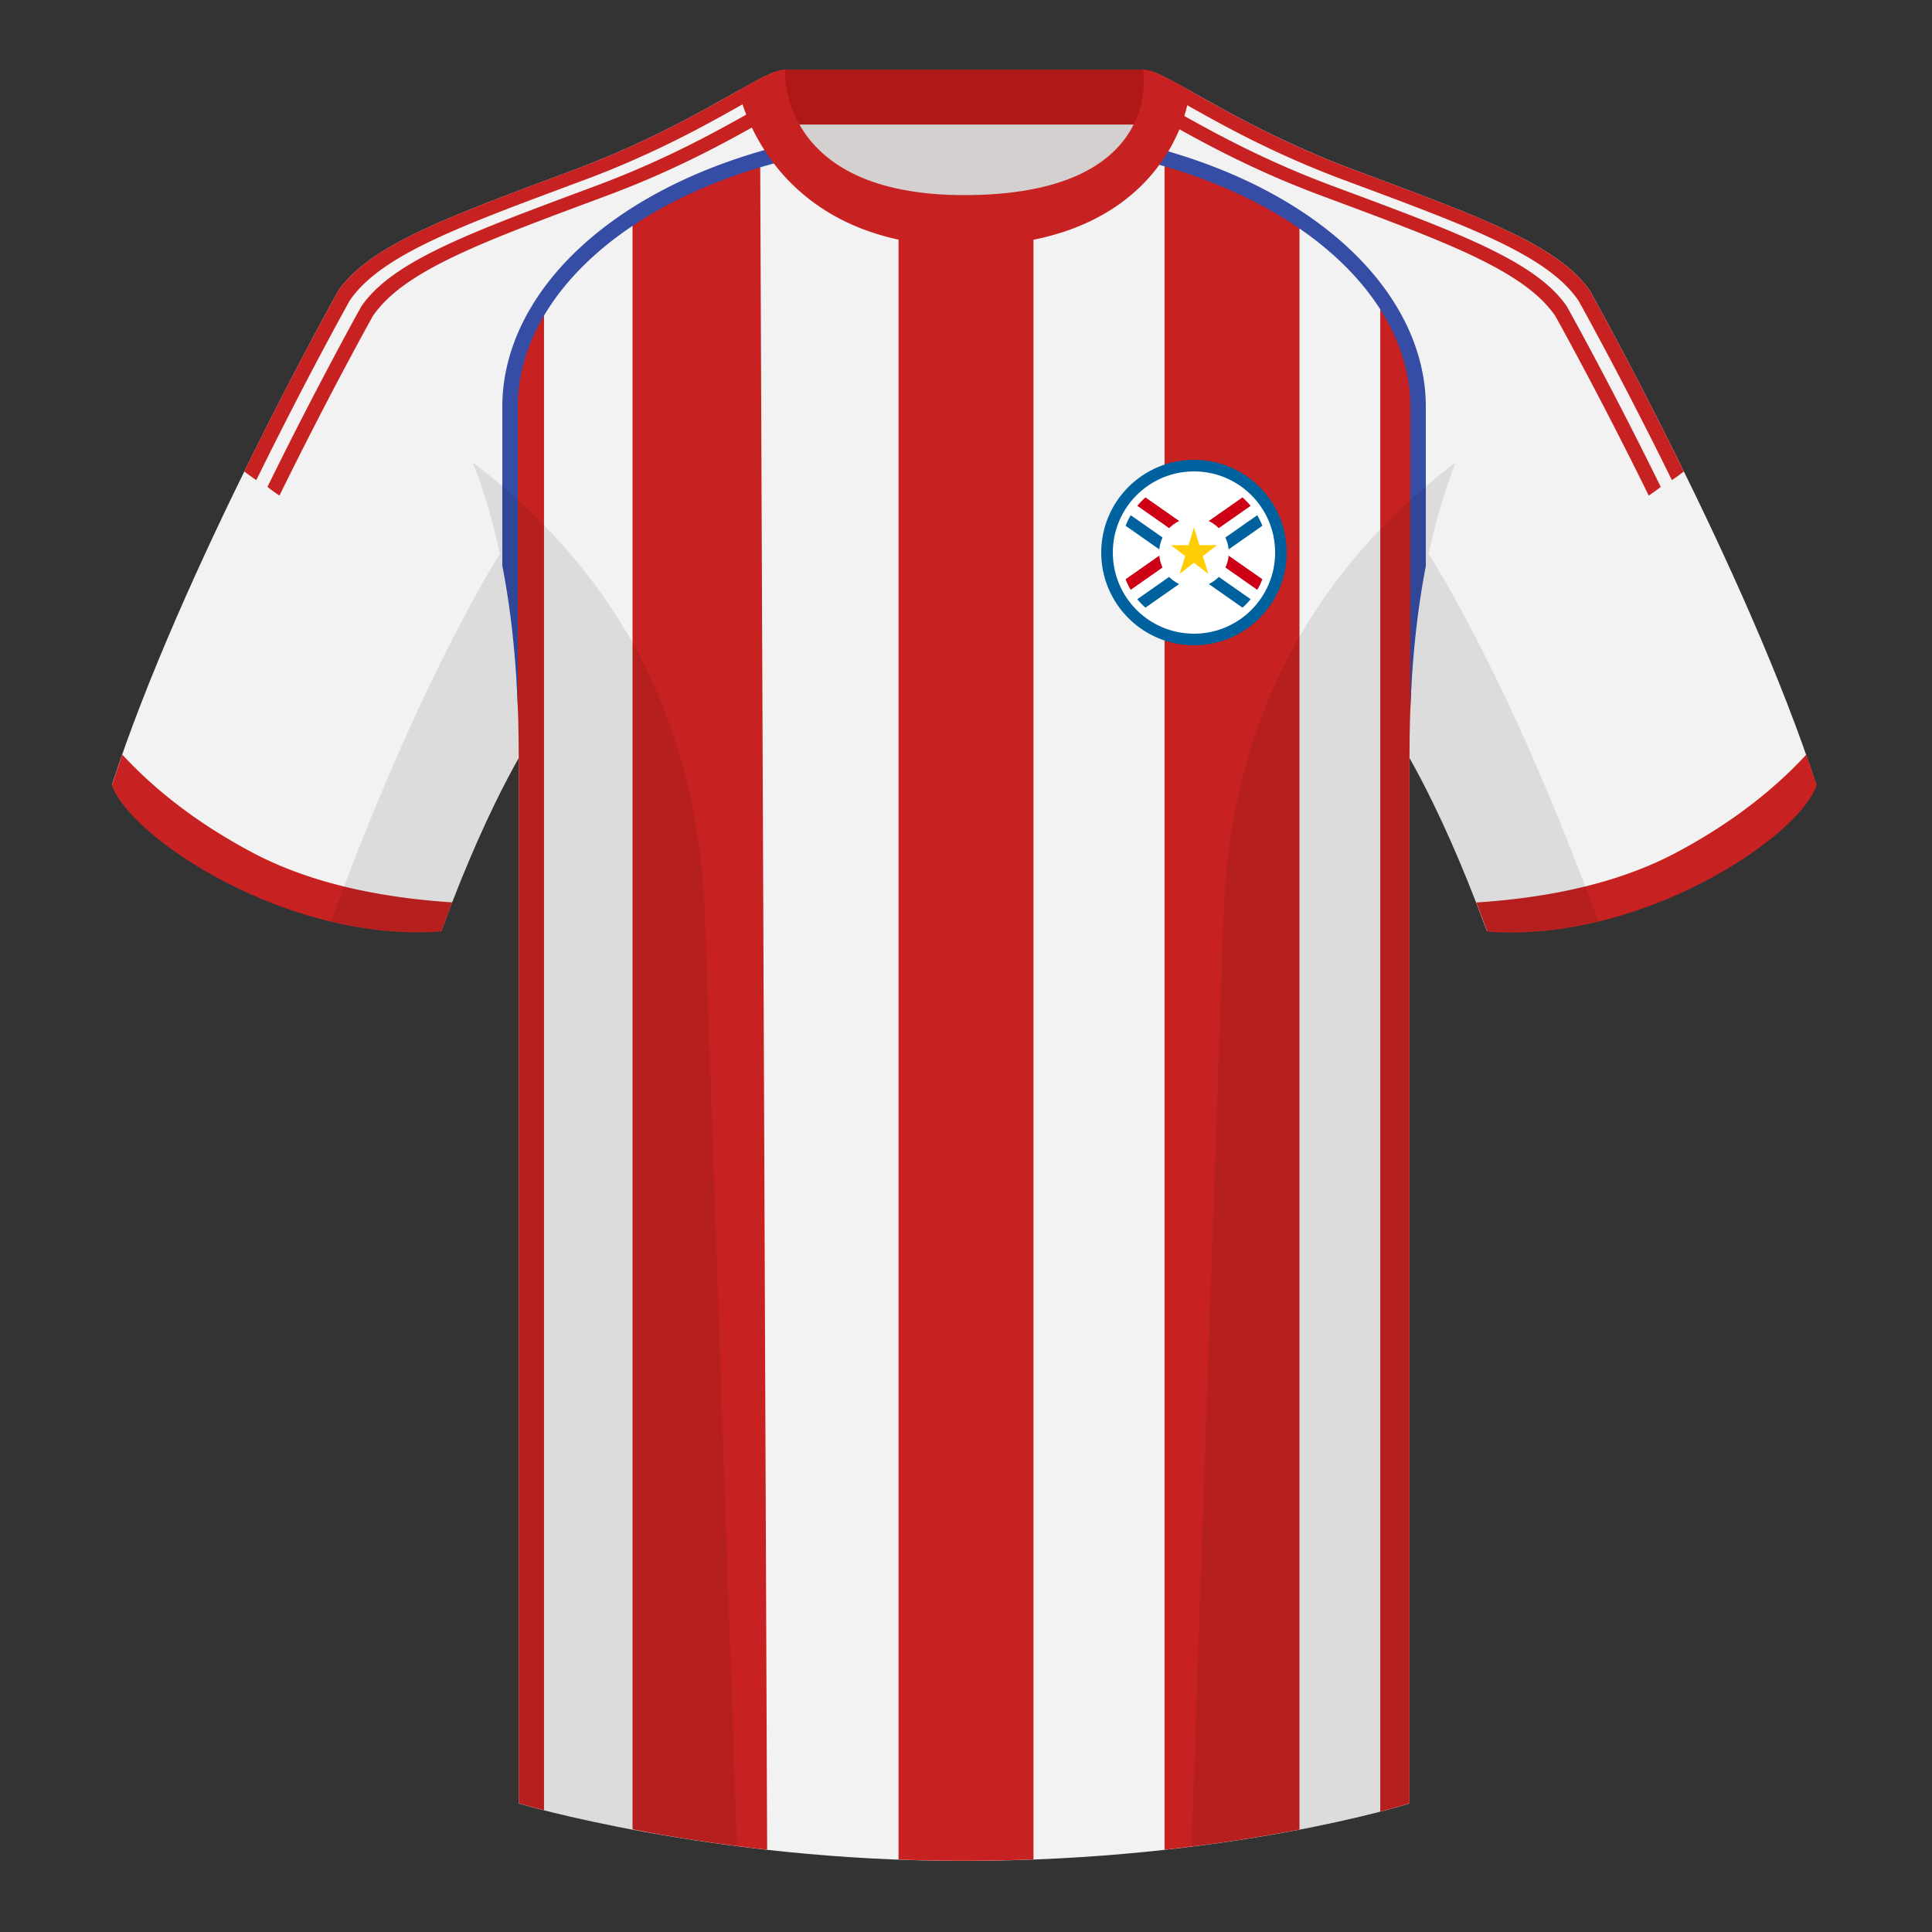
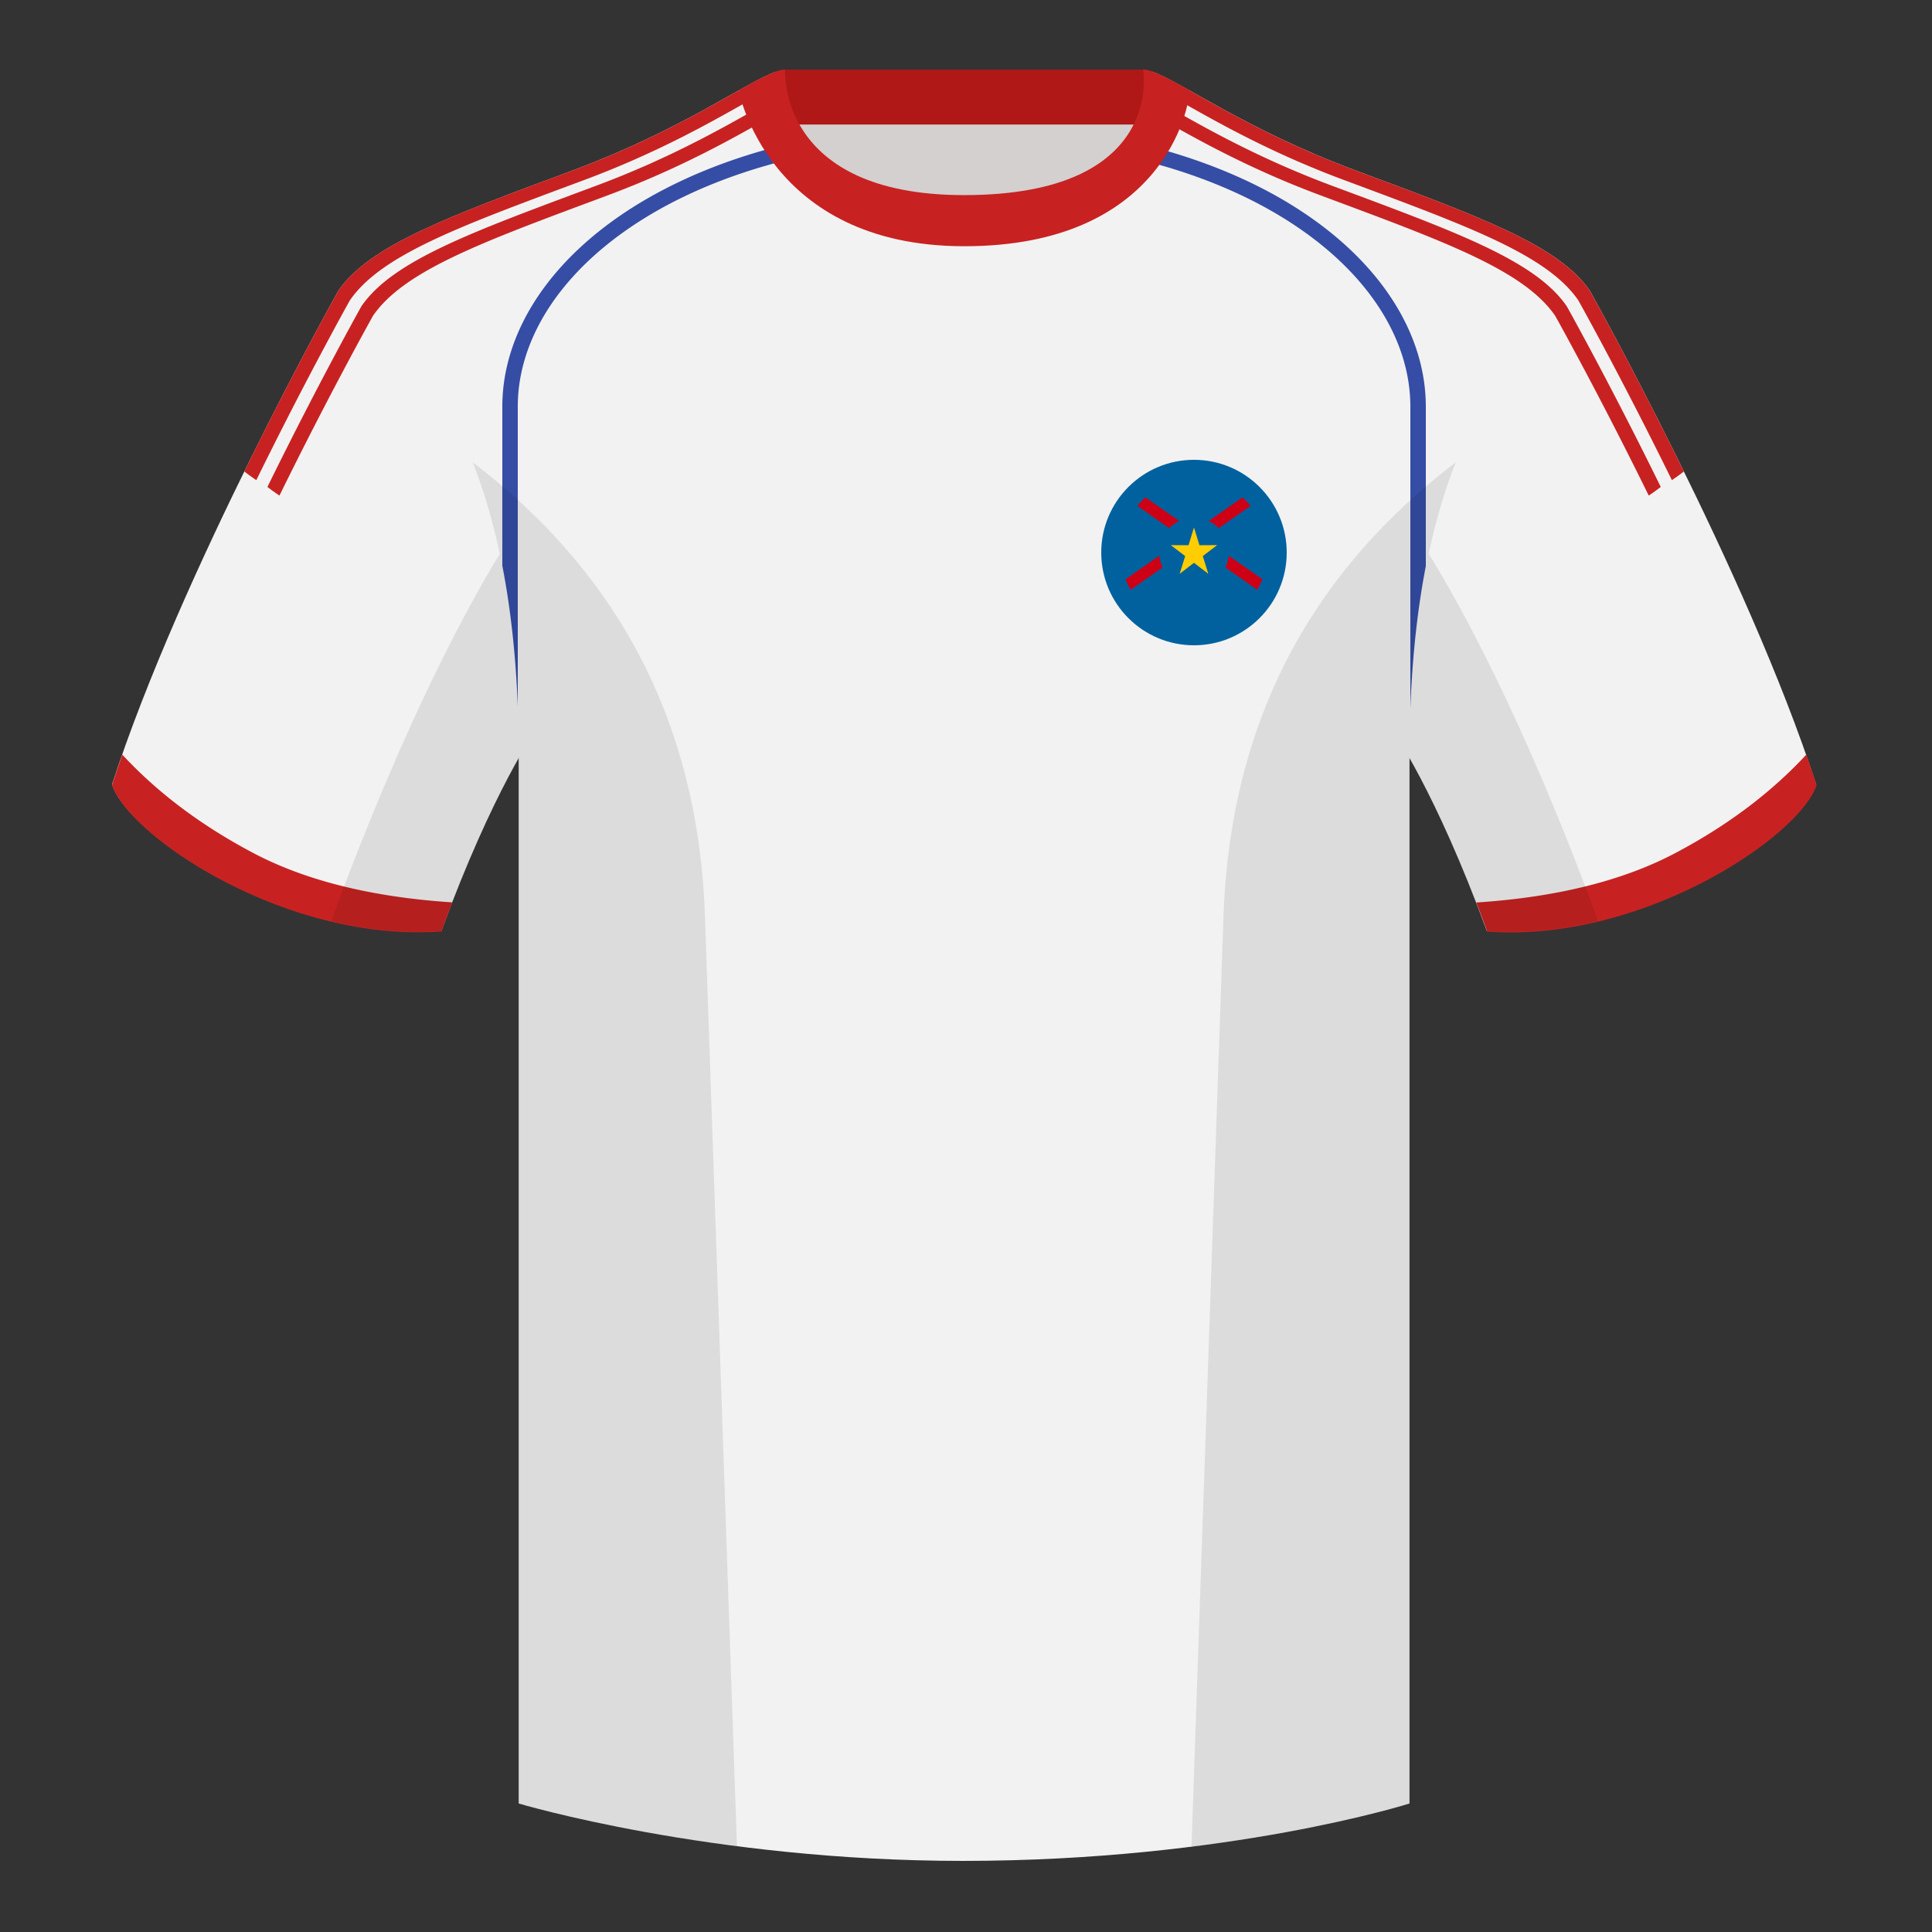
<svg xmlns="http://www.w3.org/2000/svg" width="500" height="500" viewBox="0 0 500 500" fill="none">
  <rect x="0" y="0" width="500" height="500" fill="#333333" stroke="none" />
  <path fill-rule="evenodd" clip-rule="evenodd" d="M203.003 109.223h93.643V21.928h-93.643v87.295z" fill="#D3D0CF" />
  <path fill-rule="evenodd" clip-rule="evenodd" d="M202.864 32.228h93.458v-14.2h-93.458v14.2z" fill="#AF1817" />
  <path fill-rule="evenodd" clip-rule="evenodd" d="M87.547 75.258S46.785 148.058 29 203.028c4.445 13.375 45.208 40.86 85.232 37.885 13.34-36.4 24.46-52 24.46-52s2.963-95.085-51.145-113.654zm323.925 0s40.762 72.799 58.547 127.769c-4.445 13.375-45.208 40.86-85.232 37.885-13.34-36.4-24.46-52-24.46-52s-2.963-95.085 51.145-113.654z" fill="#F2F2F2" />
  <path fill-rule="evenodd" clip-rule="evenodd" d="M249.511 57.703c-50.082 0-47.798-39.469-48.743-39.14-7.515 2.619-24.132 14.937-52.438 25.495-31.873 11.885-52.626 19.315-60.782 31.2 11.115 8.915 46.694 28.97 46.694 120.344v271.14s49.657 14.856 114.885 14.856c68.929 0 115.648-14.856 115.648-14.856v-271.14c0-91.375 35.58-111.43 46.7-120.344-8.157-11.885-28.91-19.315-60.783-31.2-28.36-10.577-44.982-22.919-52.478-25.509-.927-.32 4.177 39.154-48.703 39.154z" fill="#F2F2F2" />
-   <path fill-rule="evenodd" clip-rule="evenodd" d="M163.695 55.531c9.129-6.406 20.206-11.838 33.035-15.864l1.807 439.034c-10.257-1.146-19.599-2.528-27.788-3.94-2.459-.449-4.812-.9-7.054-1.347V55.531zm172.61.709v417.243c-9.588 1.842-21.354 3.738-34.921 5.23V39.388c13.681 4.198 25.399 9.987 34.921 16.852zm28.934 121.911c-.301 5.499-.461 11.3-.461 17.421v271.14s-2.63.837-7.563 2.113V78.139c5.267 8.603 8.024 17.819 8.024 27.102v72.909zm-231.476-.378v-72.531c0-8.679 2.409-17.298 7.026-25.413V468.477c-4.25-1.078-6.544-1.765-6.544-1.765v-271.14c0-6.261-.167-12.188-.482-17.799zM267.46 481.218c-5.912.225-12.028.349-18.33.349-5.655 0-11.192-.111-16.591-.315V58h34.921v423.218z" fill="#C72221" />
  <path fill-rule="evenodd" clip-rule="evenodd" d="M202.215 24.577l1.749 3.198c-9.027 4.859-24.145 14.369-46.657 22.766-31.873 11.885-52.626 19.315-60.781 31.202-.002-.001-11.08 19.783-24.205 46.512a52.949 52.949 0 01-3.11-2.238C82.389 99.162 93.534 79.258 93.534 79.258l.002.001c8.155-11.887 28.908-19.317 60.78-31.202 19.604-7.312 33.602-15.469 42.852-20.663-.008-.033-.011-.05-.011-.05 1.876-1.054 3.56-1.988 5.058-2.768z" fill="#C72221" />
  <path fill-rule="evenodd" clip-rule="evenodd" d="M192.449 26.847c-9.233 5.203-22.705 12.821-41.129 19.693-31.873 11.885-52.626 19.315-60.78 31.202-.002-.001-11.08 19.783-24.205 46.512a53.045 53.045 0 01-3.11-2.238C76.403 95.162 87.547 75.258 87.547 75.258c8.157-11.886 28.91-19.316 60.782-31.201 19.604-7.312 33.601-15.469 42.851-20.663-.007-.033-.01-.05-.01-.05l1.278 3.502zm106.644-1.04c.87.477 1.791.991 2.763 1.538 0 0-.003.017-.01.05 9.25 5.194 23.247 13.35 42.851 20.663 31.873 11.885 52.626 19.315 60.78 31.202.001-0.0.002-0.0.002-.001 0 0 11.145 19.904 24.323 46.758a53.248 53.248 0 01-3.11 2.238c-13.125-26.729-24.203-46.512-24.203-46.512-.001 0-.001.001-.002.001-8.154-11.887-28.908-19.317-60.78-31.202-20.712-7.725-35.165-16.393-44.374-21.514l1.76-3.219z" fill="#C72221" />
  <path fill-rule="evenodd" clip-rule="evenodd" d="M307.843 23.345s-.003.017-.011.05c9.25 5.194 23.247 13.35 42.851 20.663 31.873 11.885 52.626 19.315 60.781 31.202.002-.001 11.146 19.903 24.324 46.757a52.912 52.912 0 01-3.11 2.238c-13.125-26.729-24.203-46.512-24.203-46.512-8.156-11.886-28.909-19.316-60.782-31.201-18.28-6.819-31.685-14.371-40.912-19.571l1.062-3.625zm162.286 179.857c-4.445 13.375-45.208 40.86-85.232 37.885-.958-2.614-1.904-5.12-2.836-7.52 20.795-1.358 37.993-5.637 51.595-12.837 13.428-7.109 24.696-15.585 33.805-25.428.936 2.667 1.828 5.303 2.668 7.9zm-438.474-7.9c9.103 9.828 20.361 18.291 33.772 25.392 13.611 7.205 30.824 11.485 51.639 12.84-.931 2.399-1.877 4.904-2.834 7.516-40.024 2.975-80.787-24.51-85.232-37.885.836-2.584 1.723-5.209 2.655-7.863z" fill="#C72221" />
  <path fill-rule="evenodd" clip-rule="evenodd" d="M130 105.242v41.157c2.035 10.457 3.457 22.488 4 36.358v-77.515c0-17.129 10.617-34.061 29.847-46.885 12.154-8.105 27.184-14.239 44.393-18.012a36.67 36.67 0 01-2.219-3.595C157.947 47.727 130 76.153 130 105.242zm239 0c0-28.905-27.594-57.155-75.109-68.286a33.358 33.358 0 01-2.135 3.604c16.789 3.791 31.476 9.845 43.396 17.796C354.383 71.181 365 88.113 365 105.242v78.123c.523-14.073 1.948-26.264 4-36.846v-41.277z" fill="#354DA5" />
  <path fill-rule="evenodd" clip-rule="evenodd" d="M307.852 23.345C302.08 20.105 298.124 18 295.844 18c0 0 5.882 32.495-46.335 32.495-48.521 0-46.336-32.495-46.336-32.495-2.279 0-6.235 2.105-12.002 5.345 0 0 7.368 40.38 58.403 40.38 51.478 0 58.278-35.895 58.278-40.38z" fill="#C72221" />
  <path fill-rule="evenodd" clip-rule="evenodd" d="M413.584 238.323c-9.287 2.238-19.064 3.316-28.798 2.592-8.197-22.369-15.557-36.883-20.012-44.748v270.577s-21.102 6.71-55.867 11.111l-.544-.06c1.881-54.795 5.722-166.47 8.277-240.705 2.055-59.755 31.084-95.29 60.099-117.44-2.676 6.781-5.072 14.606-7 23.667 7.354 11.852 24.436 42.069 43.831 94.964.005.014.01.028.014.042zM190.717 477.795c-34.248-4.401-56.477-11.051-56.477-11.051V196.172c-4.456 7.867-11.813 22.379-20.009 44.743-9.633.716-19.309-.332-28.511-2.523.005-.032.012-.065.02-.097 19.377-52.848 36.305-83.066 43.61-94.944-1.929-9.075-4.328-16.912-7.007-23.701 29.015 22.15 58.044 57.685 60.099 117.44 2.555 74.235 6.396 185.91 8.277 240.705h-.002z" fill="#000" fill-opacity=".09" />
  <path fill-rule="evenodd" clip-rule="evenodd" d="M309 167c13.255 0 24-10.745 24-24s-10.745-24-24-24-24 10.745-24 24 10.745 24 24 24z" fill="#00619F" />
-   <path fill-rule="evenodd" clip-rule="evenodd" d="M309 164c11.598 0 21-9.402 21-21s-9.402-21-21-21-21 9.402-21 21 9.402 21 21 21z" fill="#fff" />
  <path d="M311.281 143.913l1.427 4.587-3.708-2.844-3.708 2.844 1.427-4.587-3.719-2.829 4.59.009L309 136.5l1.41 4.593 4.59-.009-3.719 2.829z" fill="#FFCD01" />
  <path fill-rule="evenodd" clip-rule="evenodd" d="M300.034 143.792a8.958 8.958 0 00.837 3.076l-8.246 5.775c-.512-.869-.958-1.782-1.329-2.732l8.738-6.119zm17.931.001l8.739 6.118c-.371.95-.817 1.863-1.329 2.732l-8.247-5.775c.451-.945.742-1.982.837-3.075zm-21.51-15.063l8.732 6.115a9.01 9.01 0 00-2.601 1.842l-8.246-5.775a19.12 19.12 0 012.115-2.182zm16.357 6.115l8.733-6.115c.761.67 1.469 1.4 2.115 2.182l-8.246 5.775a9.009 9.009 0 00-2.602-1.842l8.733-6.115-8.733 6.115z" fill="#CD0016" />
-   <path fill-rule="evenodd" clip-rule="evenodd" d="M302.573 149.301a9.022 9.022 0 002.594 1.844l-8.727 6.112c-.76-.671-1.466-1.401-2.111-2.183l8.244-5.773zm12.854 0l8.244 5.773c-.645.782-1.351 1.512-2.111 2.183l-8.727-6.111a9.058 9.058 0 002.594-1.845zm-22.791-15.961l8.244 5.774a8.938 8.938 0 00-.844 3.072l-8.733-6.115c.372-.95.819-1.863 1.333-2.731zm24.484 5.774l8.245-5.773c.513.868.96 1.78 1.332 2.73l-8.733 6.115a8.938 8.938 0 00-.844-3.072l8.245-5.773-8.245 5.773z" fill="#00619F" />
</svg>